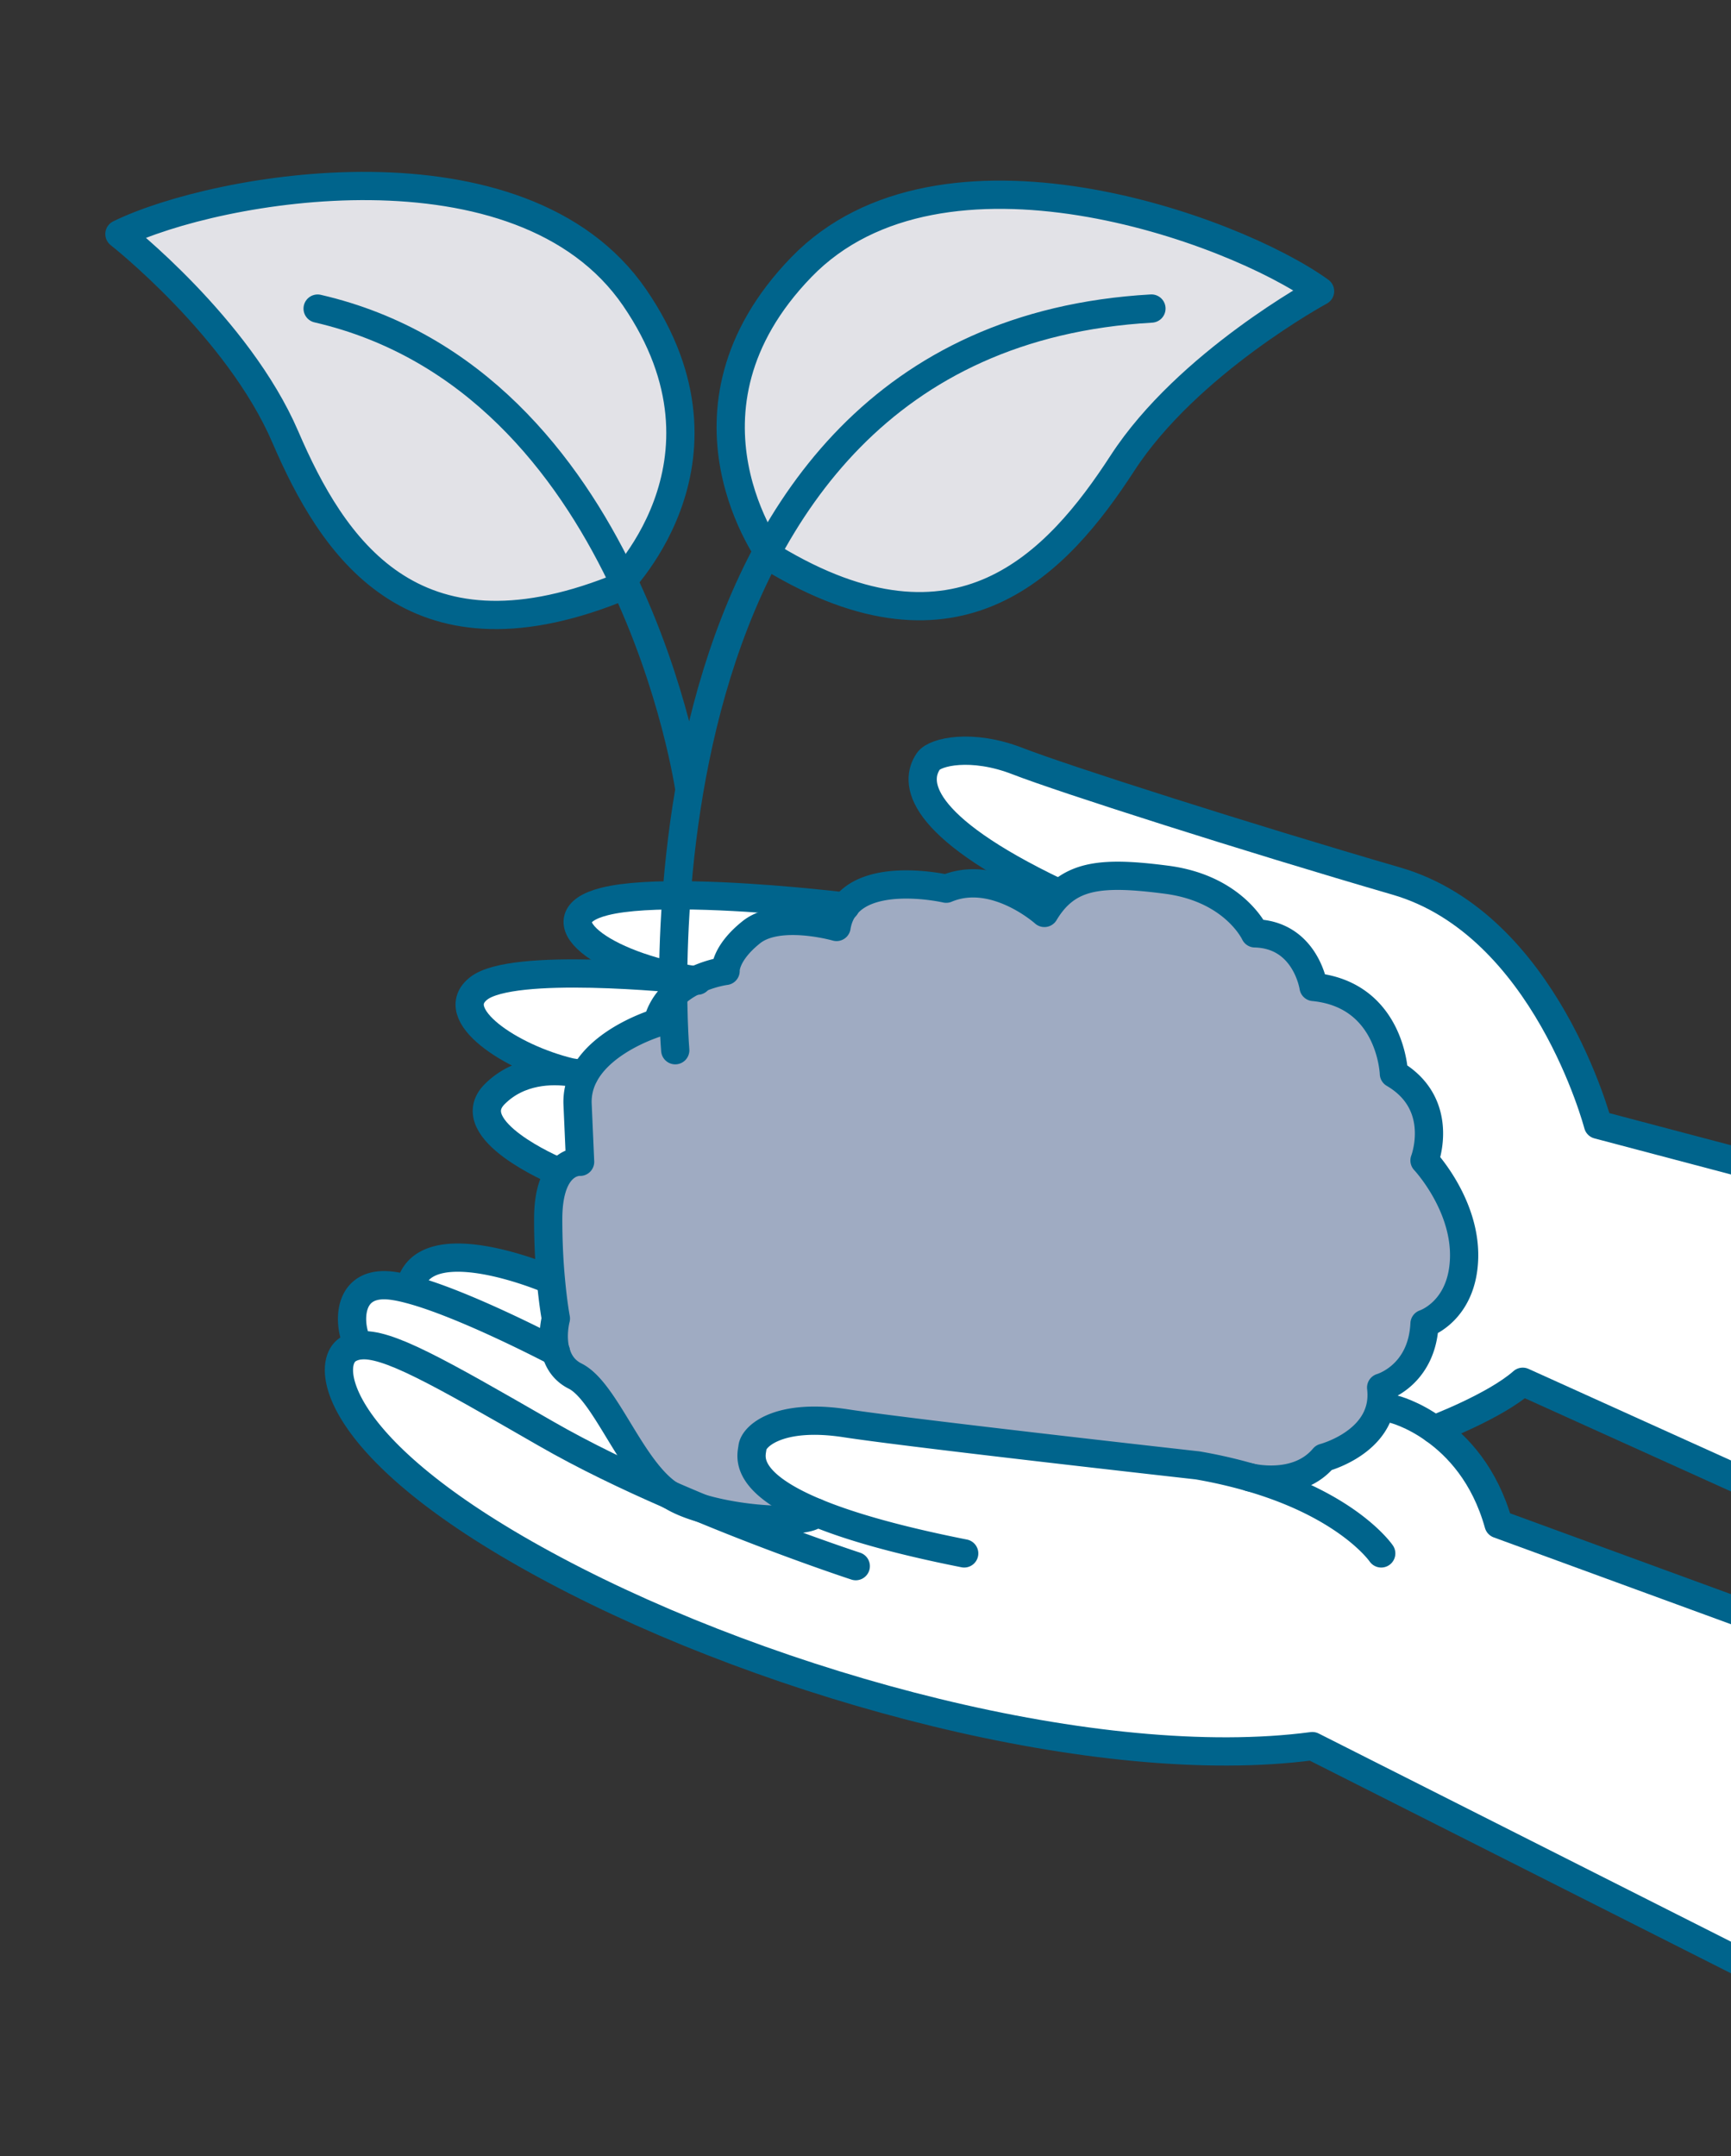
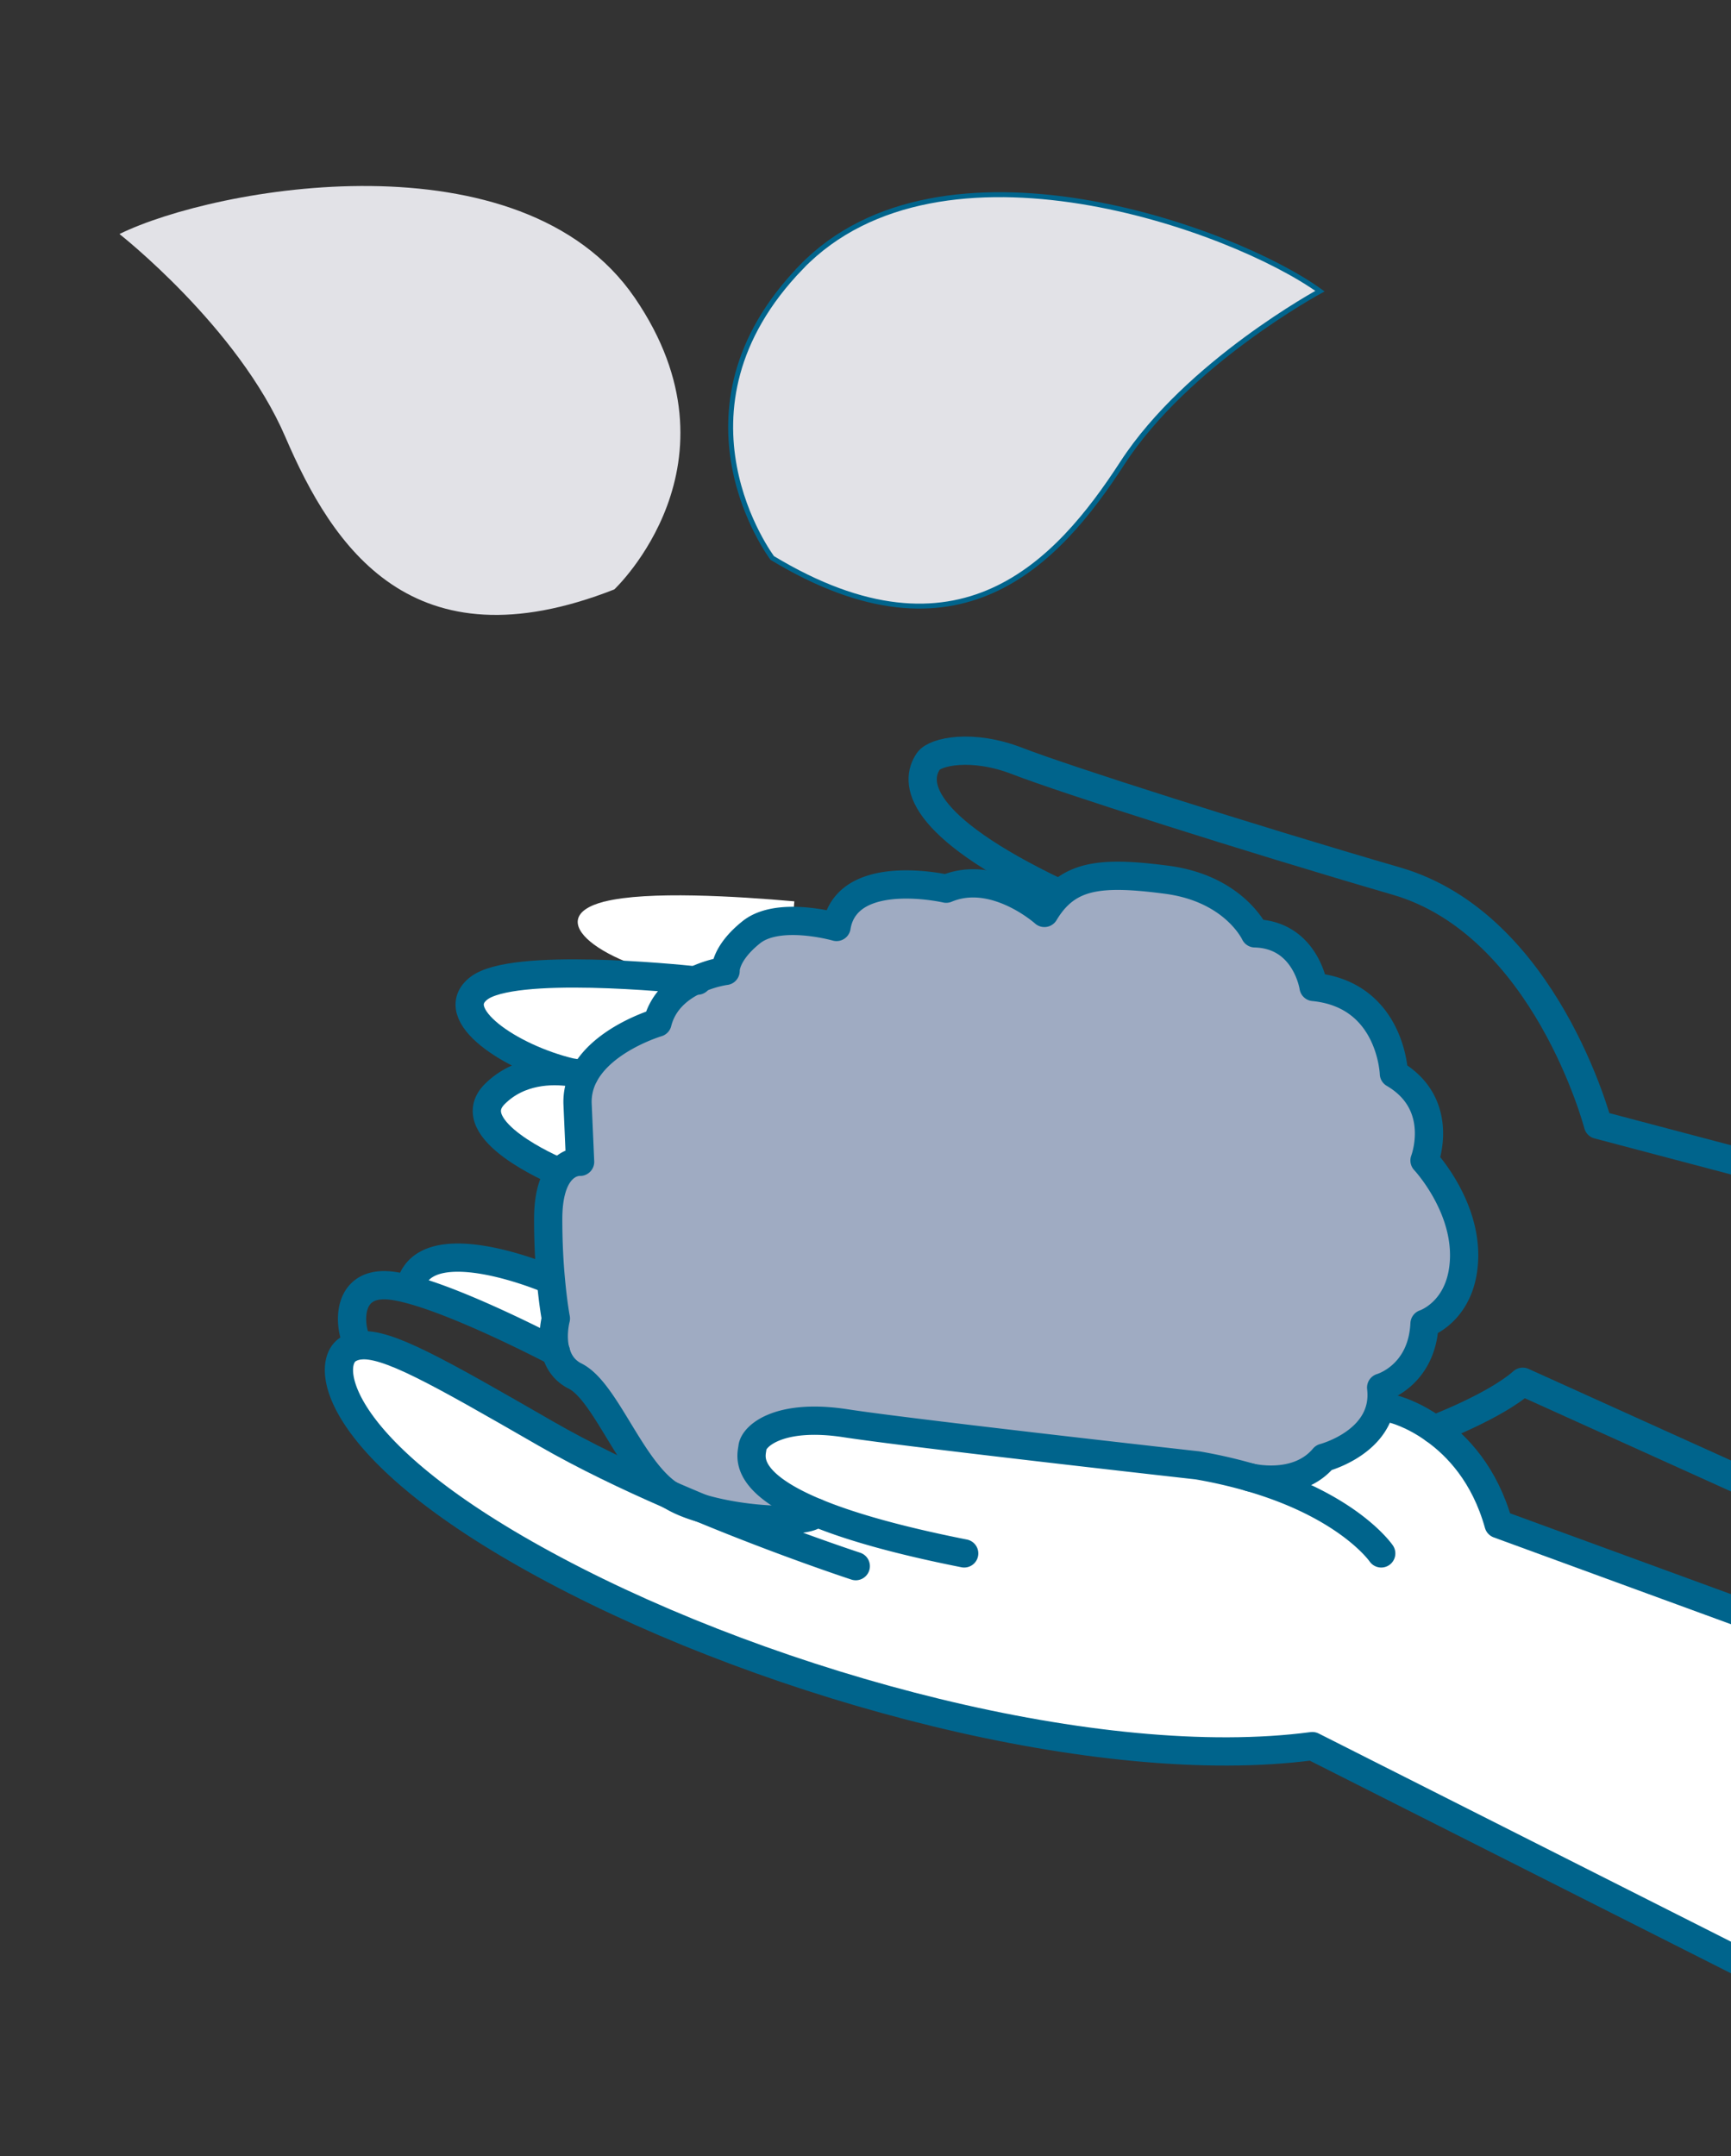
<svg xmlns="http://www.w3.org/2000/svg" viewBox="0 0 349.33 435.03">
  <rect x="0" y="0" width="349.33" height="435.03" fill="#333333" stroke="none" />
  <defs>
    <clipPath id="d">
      <path fill="none" d="M0 0h349.33v435.03H0z" />
    </clipPath>
    <style>.f{fill:none}.g{fill:#fff}.f{stroke-linecap:round;stroke-linejoin:round;stroke-width:5.7px;stroke:#00648c}</style>
  </defs>
  <g id="b">
    <g clip-path="url(#d)" id="c">
      <g fill="#e2e2e7">
        <path d="M24.1 47.21s23.95 18.78 33.47 40.92 25.48 46.86 66.4 30.79c0 0 27.04-25.37 4.13-58.84-22.91-33.45-84.59-22.39-104-12.86z" />
        <path d="M161.72 53.88c-28.22 29.12-5.87 58.7-5.87 58.7 37.63 22.73 57.53 1.07 70.65-19.15 13.13-20.22 39.88-34.69 39.88-34.69-17.51-12.66-76.44-33.98-104.67-4.86z" stroke-miterlimit="10" stroke="#00648c" />
      </g>
-       <path class="f" d="M123.97 118.92s27.04-25.37 4.13-58.84c-22.91-33.45-84.59-22.39-104-12.86 0 0 23.95 18.78 33.47 40.92s25.48 46.86 66.4 30.79zm31.89-6.33s-22.35-29.58 5.87-58.7c28.22-29.12 87.16-7.8 104.67 4.86 0 0-26.75 14.47-39.88 34.69-13.13 20.22-33.02 41.88-70.65 19.15z" />
      <path class="g" d="M141.58 304.32c-2.49-.73-4.72-1.64-6.38-2.72h-.02c-8.51-3.72-17.31-7.93-25.05-12.38-21.97-12.65-32.08-18.41-37.57-17.77-.88.11-1.66.37-2.32.79-4.89 3.08-2.83 20.85 41.71 44.52 44.52 23.69 109.9 41.19 152.89 35.53l190.21 96.01v-84.94l-152.63-55.85c-2.79-9.95-8.31-15.79-13-19.12-4.41-3.16-8.11-4.06-8.11-4.06l-2.77-.34c-1.8 7.63-11.38 10.12-11.38 10.12-5.42 6.44-14.95 3.95-14.95 3.95a99.12 99.12 0 00-10.53-2.4s-57.67-6.44-71.04-8.5c-13.39-2.06-18.55 2.57-18.79 4.89-.19 1.63-2.14 6.92 12.85 13.13-.82 2.23-13.81 1.9-23.11-.85z" />
-       <path class="g" d="M78.74 259.35c-10.05-1.02-7.99 10.43-6.18 12.04v.05c5.5-.63 15.6 5.12 37.57 17.77 7.74 4.46 16.53 8.67 25.05 12.38-7.86-5.12-12.94-20.88-19.12-23.96-2.26-1.13-3.39-3-3.89-4.91h-.02c-.84-.43-18.61-9.74-29.51-12.6-1.46-.39-2.77-.65-3.92-.77z" />
      <path class="g" d="M110.65 258.07s-25.78-11.01-27.99 2.06c10.9 2.86 28.67 12.17 29.51 12.6-.9-3.28.03-6.7.03-6.7s-.57-2.96-1.02-8l-.53.05zm-14-58.69c-6.84 5.26 6.42 14.07 18.45 16.95 1.69.23 2.76.56 2.76.56l.05.03c3.87-7.37 14.8-10.59 14.8-10.59 1.11-4.44 4.46-7.06 7.59-8.53-4.32-.46-36.77-3.68-43.64 1.58z" />
      <path class="g" d="M99.84 220.74c-7.2 7.21 12.35 15.45 12.35 15.45l1.01.12c1.8-2.09 3.89-1.92 3.89-1.92l-.51-11.6c-.09-2.2.42-4.15 1.33-5.88l-.05-.03c-.9-.15-1.83-.34-2.76-.56-3.68-.51-10.31-.53-15.26 4.41z" />
      <path d="M140.62 197.83c-.08-.02-.19-.02-.33-.03-3.13 1.47-6.47 4.09-7.59 8.53 0 0-10.93 3.22-14.8 10.59a11.42 11.42 0 00-1.33 5.88l.51 11.6s-2.09-.17-3.89 1.92c-1.36 1.58-2.55 4.44-2.55 9.66 0 4.72.23 8.81.53 12.04.45 5.05 1.02 8 1.02 8s-.93 3.42-.03 6.7h.02c.5 1.9 1.63 3.78 3.89 4.91 6.18 3.08 11.25 18.84 19.12 23.96h.02c2.15.94 4.29 1.84 6.38 2.72 9.3 2.76 22.29 3.08 23.11.85-14.99-6.21-13.03-11.5-12.85-13.13.25-2.32 5.4-6.95 18.79-4.89 13.38 2.06 71.04 8.5 71.04 8.5 3.87.67 7.37 1.49 10.53 2.4 0 0 9.54 2.49 14.95-3.95 0 0 9.58-2.49 11.38-10.12.29-1.21.37-2.54.2-4.03 0 0 8.24-2.32 8.75-12.88 0 0 7.72-2.49 7.99-13.34.25-10.85-7.99-19.6-7.99-19.6s4.38-11.33-6.18-17.51c0 0-.51-15.96-16.21-17.49 0 0-1.55-10.56-11.84-10.82 0 0-4.12-9.01-17.76-10.81-11.01-1.44-17.31-1.22-21.78 2.96-1.07.99-2.04 2.23-2.94 3.73 0 0-10.03-9.01-19.82-4.89 0 0-15.02-3.47-20.4 3.59-.85 1.1-1.46 2.46-1.73 4.13 0 0-4.26-1.22-8.84-1.22-3 0-6.15.53-8.33 2.26-5.48 4.37-5.22 7.83-5.22 7.83s-2.93.36-6.1 1.89l.28.05z" fill="#9fabc2" />
      <path class="g" d="M121.98 181.89c-13.03 3.31-.7 12.97 18.36 15.9 3.17-1.53 6.1-1.89 6.1-1.89s-.26-3.47 5.22-7.83c2.18-1.73 5.33-2.26 8.33-2.26l.31-3.96c-11.53-1.02-29.72-2.14-38.32.05z" />
-       <path class="g" d="M160.29 181.84l-.31 3.96c4.58 0 8.84 1.22 8.84 1.22.28-1.67.88-3.03 1.73-4.13-.59-.06-4.64-.54-10.26-1.05zm27.06-28.27c-2.83 4.12-2.57 12.86 26.01 26.5l.36.39c4.47-4.18 10.77-4.4 21.78-2.96 13.64 1.8 17.76 10.81 17.76 10.81 10.29.26 11.84 10.82 11.84 10.82 15.7 1.53 16.21 17.49 16.21 17.49 10.56 6.18 6.18 17.51 6.18 17.51s8.24 8.75 7.99 19.6c-.26 10.85-7.99 13.34-7.99 13.34-.51 10.56-8.75 12.88-8.75 12.88.17 1.49.09 2.82-.2 4.03l2.77.34s3.7.9 8.11 4.06c0 0 12.23-4.61 17.88-9.6l147.75 66.8v-83.64l-132.56-35.02s-10.54-40.4-40.67-49.15c-30.11-8.76-67.17-20.6-76.44-24.2-9.26-3.61-16.7-1.9-18.02 0z" />
      <path class="f" d="M278.74 313.41s-6.52-9.6-26.53-15.36a99.12 99.12 0 00-10.53-2.4s-57.67-6.44-71.04-8.5c-13.39-2.06-18.55 2.57-18.79 4.89-.19 1.63-2.14 6.92 12.85 13.13 6.39 2.65 15.87 5.46 29.88 8.24m-82.42-40.68c-.84-.43-18.61-9.74-29.51-12.6-1.46-.39-2.77-.65-3.92-.77-10.05-1.02-7.99 10.43-6.18 12.04m39.64 1.34l-.02-.02m-1.52-14.65s-25.78-11.01-27.99 2.06m52.54 41.47c2.15.94 4.29 1.84 6.38 2.72 16.89 7.01 31.12 11.66 31.12 11.66" />
      <path class="f" d="M455.05 448.3l-190.21-96.01c-42.99 5.67-108.37-11.84-152.89-35.53-44.54-23.67-46.6-41.44-41.71-44.52.67-.42 1.44-.68 2.32-.79 5.5-.63 15.6 5.12 37.57 17.77 7.74 4.46 16.53 8.67 25.05 12.38m146.13-17.28s3.7.9 8.11 4.06c4.69 3.33 10.22 9.16 13 19.12l152.63 55.85m0-101.41l-132.56-35.02s-10.54-40.4-40.67-49.15c-30.11-8.76-67.17-20.6-76.44-24.2-9.26-3.61-16.7-1.9-18.02 0-2.83 4.12-2.57 12.86 26.01 26.5" />
      <path class="f" d="M289.42 288.38s12.23-4.61 17.88-9.6l147.75 66.8M140.77 197.85s-.05 0-.15-.02c-.08-.02-.19-.02-.33-.03-4.32-.46-36.77-3.68-43.64 1.58-6.84 5.26 6.42 14.07 18.45 16.95.93.22 1.86.4 2.76.56 0 0-1.07-.33-2.76-.56-3.68-.51-10.31-.53-15.26 4.41-7.2 7.21 12.35 15.45 12.35 15.45" />
-       <path class="f" d="M170.63 182.91s-.03 0-.08-.02c-.59-.06-4.64-.54-10.26-1.05-11.53-1.02-29.72-2.14-38.32.05-13.03 3.31-.7 12.97 18.36 15.9l.28.05" />
      <path class="f" d="M252.2 298.05s9.54 2.49 14.95-3.95c0 0 9.58-2.49 11.38-10.12.29-1.21.37-2.54.2-4.03 0 0 8.24-2.32 8.75-12.88 0 0 7.72-2.49 7.99-13.34.25-10.85-7.99-19.6-7.99-19.6s4.38-11.33-6.18-17.51c0 0-.51-15.96-16.21-17.49 0 0-1.55-10.56-11.84-10.82 0 0-4.12-9.01-17.76-10.81-11.01-1.44-17.31-1.22-21.78 2.96-1.07.99-2.04 2.23-2.94 3.73 0 0-10.03-9.01-19.82-4.89 0 0-15.02-3.47-20.4 3.59-.85 1.1-1.46 2.46-1.73 4.13 0 0-4.26-1.22-8.84-1.22-3 0-6.15.53-8.33 2.26-5.48 4.37-5.22 7.83-5.22 7.83s-2.93.36-6.1 1.89c-.02 0-.03 0-.05.02-3.13 1.47-6.47 4.09-7.59 8.53 0 0-10.93 3.22-14.8 10.59a11.42 11.42 0 00-1.33 5.88l.51 11.6s-2.09-.17-3.89 1.92c-1.36 1.58-2.55 4.44-2.55 9.66 0 4.72.23 8.81.53 12.04.45 5.05 1.02 8 1.02 8s-.93 3.42-.03 6.7h.02c.5 1.9 1.63 3.78 3.89 4.91 6.18 3.08 11.25 18.84 19.12 23.96h.02c1.66 1.08 3.89 2 6.38 2.72 9.3 2.76 22.29 3.08 23.11.85" />
-       <path class="f" d="M136.27 211.89s-12.36-143.46 96.1-149.64m-93.23 97.06s-11.8-82.46-75.04-97.05" />
    </g>
  </g>
</svg>